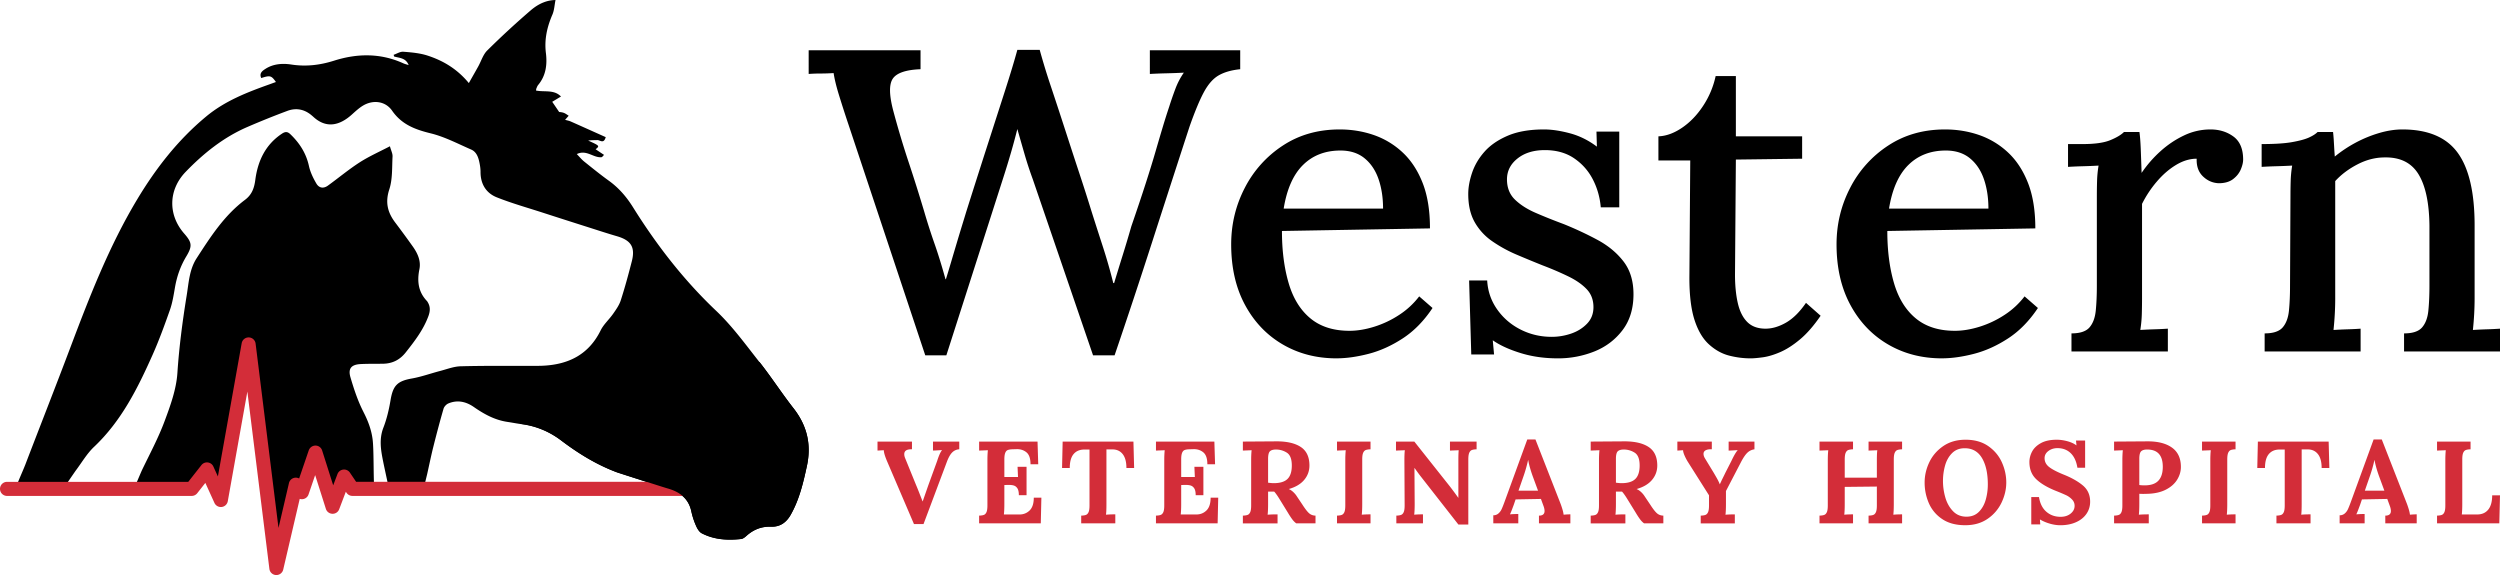
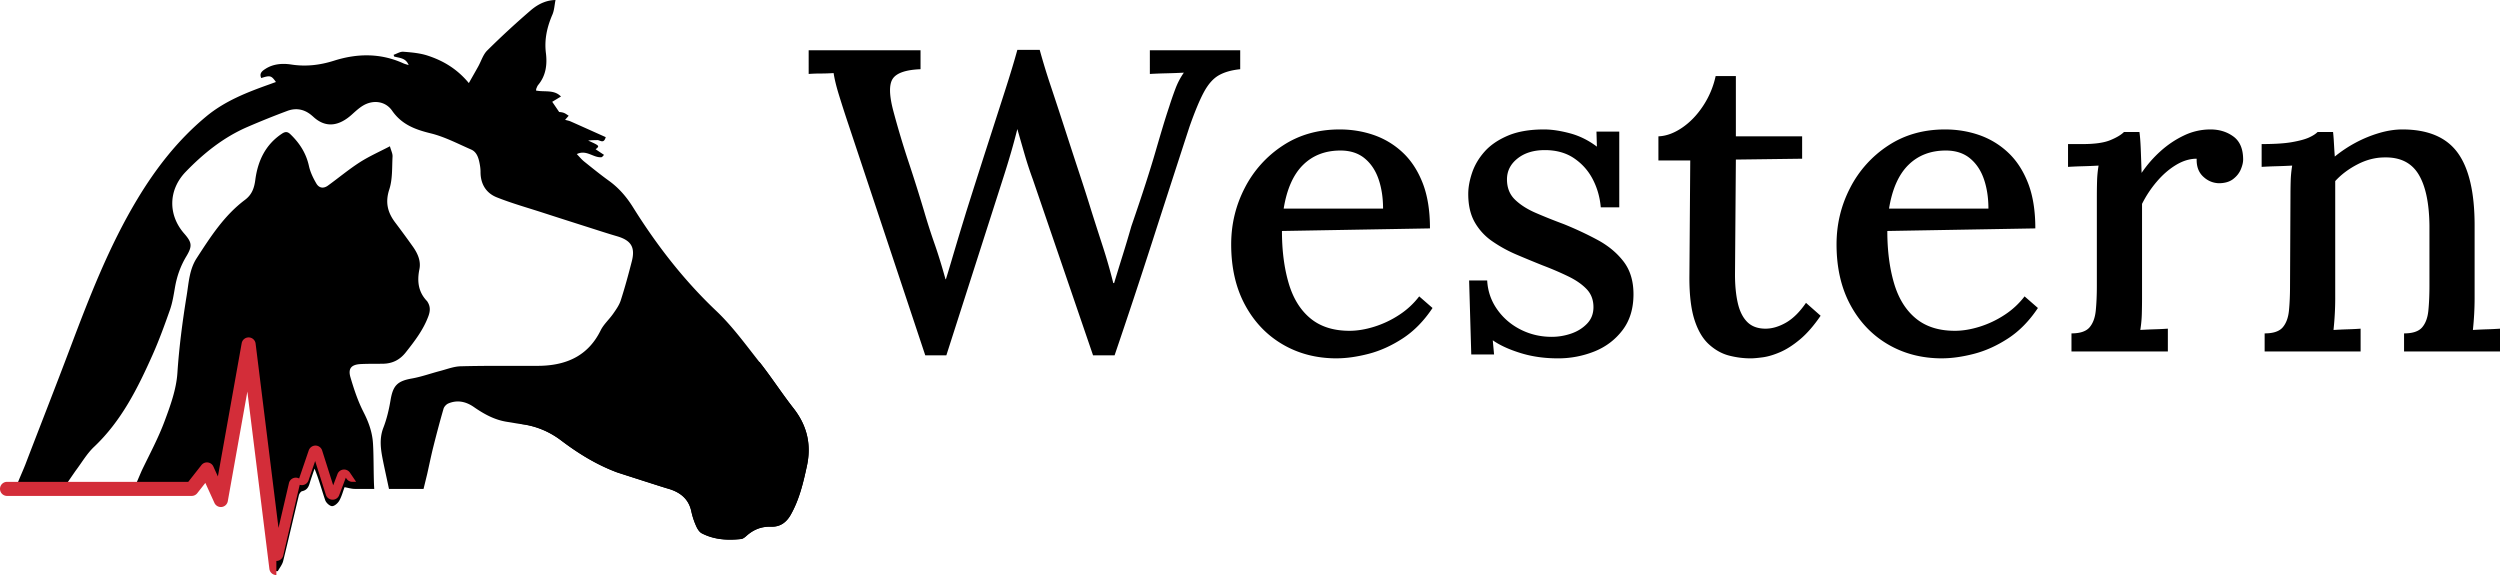
<svg xmlns="http://www.w3.org/2000/svg" id="Layer_2" viewBox="0 0 331.588 76.273">
  <defs>
    <style>.cls-1{fill:#d32d39}</style>
  </defs>
  <g id="Layer_1-2">
    <g>
      <g>
        <path d="M105.25 54.167c-1.562-1.998-2.944-4.141-4.514-6.134-1.836-2.326-3.592-4.759-5.723-6.782-4.327-4.099-7.916-8.738-11.055-13.763-.856-1.37-1.877-2.562-3.198-3.513-1.13-.814-2.214-1.694-3.302-2.567-.328-.266-.598-.606-.955-.972 1.321-.64 2.234.565 3.331.407.096-.1.187-.199.282-.299-.374-.249-.748-.498-1.117-.748.561-.444.54-.465-.988-1.15.407-.062.818-.054 1.225-.066.353-.008.835.561 1.105-.39-1.541-.689-3.082-1.387-4.631-2.072-.249-.112-.532-.158-.76-.224l.478-.544c-.216-.133-.419-.299-.652-.382-.249-.091-.527-.104-.615-.116-.341-.507-.594-.876-.918-1.35.332-.199.714-.432 1.159-.702-.914-.951-2.201-.561-3.31-.793.021-.133.021-.212.05-.274.071-.162.129-.336.237-.465 1.042-1.246 1.213-2.729 1.026-4.236-.22-1.798.15-3.443.856-5.079.258-.59.282-1.279.419-1.952-1.022.017-2.139.382-3.297 1.379a112.24 112.24 0 00-5.76 5.316c-.552.548-.797 1.404-1.192 2.118-.382.689-.777 1.375-1.246 2.205-1.57-1.898-3.418-2.974-5.474-3.646-1.022-.332-2.135-.428-3.214-.511-.415-.033-.86.262-1.287.407.021.075.042.15.066.224.698.212 1.545.162 1.927 1.142-.303-.1-.515-.145-.71-.237-3.011-1.366-6.088-1.329-9.178-.353-1.861.59-3.709.814-5.665.515-1.163-.179-2.405-.108-3.468.59-.428.274-.814.594-.532 1.2 1.188-.378 1.341-.336 1.948.527-.295.104-.565.203-.839.303-2.982 1.063-5.91 2.197-8.406 4.265-3.754 3.111-6.686 6.881-9.174 11.03-3.717 6.196-6.313 12.903-8.854 19.635-1.956 5.191-3.991 10.349-5.972 15.528-.332.868-1.408 3.185-1.209 3.185 2.65 0 3.596-.004 6.25-.004 0 0 1.578-2.309 1.674-2.434.793-1.055 1.47-2.234 2.417-3.127 3.621-3.426 5.777-7.762 7.758-12.206.868-1.952 1.599-3.966 2.309-5.984.324-.93.478-1.931.648-2.907.253-1.491.739-2.878 1.524-4.178.814-1.358.731-1.831-.291-3.003-2.172-2.479-2.114-5.802.199-8.194 2.371-2.454 5.008-4.568 8.165-5.939 1.757-.76 3.53-1.474 5.324-2.143 1.217-.453 2.355-.187 3.327.694.021.017.042.029.058.046 1.761 1.661 3.551 1.204 5.17-.257.461-.415.926-.847 1.449-1.167 1.346-.818 2.994-.623 3.883.66 1.271 1.831 3.04 2.496 5.108 3.003 1.856.453 3.605 1.379 5.378 2.151.723.316.959 1.051 1.105 1.773.079.39.137.789.137 1.188-.008 1.595.727 2.807 2.151 3.376 1.977.789 4.041 1.366 6.068 2.023 1.985.644 3.974 1.279 5.96 1.91 1.304.415 2.6.843 3.912 1.225 1.877.548 2.454 1.454 1.973 3.331-.444 1.732-.914 3.464-1.462 5.166-.203.64-.623 1.229-1.017 1.794-.523.752-1.254 1.391-1.653 2.197-1.578 3.206-4.249 4.527-7.658 4.689-.399.021-.797.017-1.196.021-3.235.008-6.47-.033-9.706.054-.918.021-1.831.386-2.741.623-1.242.324-2.463.768-3.721.993-1.935.341-2.517.922-2.845 2.87-.208 1.242-.498 2.492-.951 3.659-.59 1.524-.332 2.986-.033 4.477.091.469.569 2.679.777 3.65h4.581l.482-1.969c.282-1.258.523-2.45.818-3.626.424-1.69.868-3.372 1.354-5.046.083-.278.37-.59.64-.702 1.209-.507 2.351-.245 3.393.482 1.362.947 2.791 1.728 4.46 1.969.64.096 1.275.224 1.919.307 1.919.262 3.65.997 5.183 2.155 2.297 1.74 4.722 3.231 7.43 4.24.087.033 6.263 2.022 6.641 2.122 1.603.44 2.836 1.296 3.206 3.065a9.6 9.6 0 00.627 1.91c.162.374.419.806.752.98 1.645.856 3.426.951 5.229.756.245-.029.498-.237.698-.415.93-.835 1.993-1.262 3.264-1.217 1.188.042 2.018-.548 2.6-1.57 1.146-2.022 1.669-4.24 2.155-6.487.615-2.845.021-5.345-1.773-7.641zm-57.041.473c-.743-1.445-1.263-3.019-1.723-4.585-.353-1.2.125-1.711 1.395-1.769.972-.046 1.944-.025 2.915-.042 1.25-.017 2.238-.511 3.023-1.508 1.171-1.483 2.317-2.965 2.99-4.772.262-.694.291-1.292-.096-1.915-.025-.042-.05-.087-.083-.12-1.159-1.213-1.325-2.633-1.001-4.224.224-1.105-.241-2.11-.876-3.007a133.977 133.977 0 00-2.342-3.194c-1.005-1.333-1.337-2.666-.777-4.381.444-1.358.353-2.899.432-4.361.021-.395-.199-.802-.349-1.362-1.404.735-2.77 1.337-4.012 2.135-1.462.943-2.803 2.064-4.215 3.086-.577.415-1.167.345-1.537-.291-.419-.718-.802-1.508-.976-2.313-.37-1.678-1.225-3.019-2.438-4.19-.386-.378-.685-.403-1.15-.091-2.201 1.462-3.198 3.634-3.526 6.126-.145 1.113-.465 1.973-1.383 2.658-2.745 2.06-4.564 4.901-6.396 7.729-.972 1.499-1.047 3.248-1.321 4.934-.552 3.414-1.005 6.832-1.233 10.299-.145 2.16-.93 4.323-1.699 6.383-.831 2.23-1.969 4.348-3.003 6.499-.108.224-1.047 2.454-1.047 2.454 2.288.004 4.572.012 6.861.025 1.134.008 1.998-.191 2.5-1.279.046-.096.162-.158.328-.316.328.694.623 1.316.914 1.939.216.469.54.793 1.096.71.548-.079.361-.453.449-.976.415-2.4.839-4.805 1.262-7.205.357-2.031 1.134-5.303 1.495-7.33.179.287.66 1.404.694 1.69.179 1.512.341 3.435.515 4.942.669 5.764 2.006 18.252 2.209 18.734h.748c.241-.444.59-.864.706-1.337.718-2.899 1.379-5.81 2.081-8.709.05-.216.253-.515.432-.556.573-.125.826-.469.984-.988.199-.673.44-1.333.664-1.998.59 1.424.947 2.82 1.416 4.178.12.349.586.781.905.789.32.012.772-.39.963-.727.324-.573.49-1.238.698-1.786.494.087.922.228 1.346.228.914.004 1.765.004 2.591.004-.12-1.786-.042-5.187-.216-6.57-.166-1.292-.611-2.467-1.217-3.642z" />
-         <path d="M36.658 76.273l-.05-.001a.935.935 0 01-.878-.818l-2.921-23.517-2.597 14.543a.934.934 0 01-1.77.222l-1.206-2.652-1.076 1.37a.936.936 0 01-.735.357H.934a.934.934 0 010-1.868h24.037l1.745-2.221a.934.934 0 011.585.19l.599 1.317 3.155-17.667a.934.934 0 011.848.049l3.036 24.444 1.387-5.944a.933.933 0 011.349-.612l1.278-3.736a.955.955 0 01.894-.632.933.933 0 01.88.652l1.467 4.622.567-1.495a.937.937 0 011.648-.192l.827 1.223h49.102a.934.934 0 010 1.868h-49.6c-.31 0-.6-.154-.774-.411l-.096-.142-.88 2.32a.922.922 0 01-.9.603.934.934 0 01-.865-.651l-1.422-4.479-.878 2.566a.933.933 0 01-1.169.587l-2.189 9.381a.934.934 0 01-.909.722z" class="cls-1" />
+         <path d="M36.658 76.273l-.05-.001a.935.935 0 01-.878-.818l-2.921-23.517-2.597 14.543a.934.934 0 01-1.77.222l-1.206-2.652-1.076 1.37a.936.936 0 01-.735.357H.934a.934.934 0 010-1.868h24.037l1.745-2.221a.934.934 0 011.585.19l.599 1.317 3.155-17.667a.934.934 0 011.848.049l3.036 24.444 1.387-5.944a.933.933 0 011.349-.612l1.278-3.736a.955.955 0 01.894-.632.933.933 0 01.88.652l1.467 4.622.567-1.495a.937.937 0 011.648-.192l.827 1.223h49.102h-49.6c-.31 0-.6-.154-.774-.411l-.096-.142-.88 2.32a.922.922 0 01-.9.603.934.934 0 01-.865-.651l-1.422-4.479-.878 2.566a.933.933 0 01-1.169.587l-2.189 9.381a.934.934 0 01-.909.722z" class="cls-1" />
        <path d="M69.239 56.251c1.919.262 3.65.997 5.183 2.155 2.297 1.74 4.722 3.231 7.43 4.24.087.033 6.263 2.022 6.641 2.122 1.603.44 2.836 1.296 3.206 3.065a9.6 9.6 0 00.627 1.91c.162.374.419.806.752.98 1.645.856 3.426.951 5.229.756.245-.029.498-.237.698-.415.93-.835 1.993-1.262 3.264-1.217 1.188.042 2.018-.548 2.6-1.57 1.146-2.022 1.669-4.24 2.155-6.487.615-2.845.021-5.345-1.773-7.641-1.562-1.998-2.944-4.141-4.514-6.134L69.241 56.25z" />
      </g>
      <g>
        <g>
          <path d="M122.723 47.13l-10.158-30.531a162.341 162.341 0 01-1.341-4.166c-.323-1.065-.542-1.978-.656-2.739-.609.038-1.179.057-1.712.057s-1.066.019-1.598.057V6.669h14.838V9.18c-1.94.077-3.168.495-3.681 1.256-.514.762-.485 2.207.086 4.337a120.343 120.343 0 001.997 6.677 225.921 225.921 0 012.054 6.506 84.906 84.906 0 001.398 4.366c.475 1.351.96 2.92 1.455 4.708h.057c.19-.608.409-1.331.656-2.168.247-.836.504-1.702.771-2.597.266-.893.514-1.712.742-2.454.229-.742.4-1.303.514-1.683.913-2.891 1.816-5.725 2.71-8.503l2.425-7.533c.722-2.244 1.274-4.07 1.655-5.478h2.967a91.02 91.02 0 001.512 4.936 701.435 701.435 0 011.912 5.821 992.805 992.805 0 001.883 5.764 250.73 250.73 0 011.541 4.822c.494 1.561.999 3.13 1.512 4.708a73.267 73.267 0 011.398 4.879h.114c.343-1.141.714-2.349 1.113-3.624.4-1.274.789-2.577 1.17-3.909.761-2.206 1.398-4.109 1.912-5.707s.942-2.986 1.284-4.166c.342-1.179.656-2.244.942-3.196.285-.951.579-1.883.884-2.796.228-.722.494-1.493.799-2.311a9.594 9.594 0 011.141-2.197c-.723.038-1.494.067-2.311.086-.818.019-1.551.048-2.197.085V6.67h11.985v2.511c-1.141.114-2.083.381-2.825.799-.742.419-1.398 1.151-1.969 2.197-.57 1.047-1.218 2.597-1.94 4.651a4478.446 4478.446 0 00-4.936 15.237 931.202 931.202 0 01-4.993 15.066h-2.854l-7.989-23.34a49.733 49.733 0 01-1.113-3.396c-.324-1.122-.638-2.216-.942-3.281a87.643 87.643 0 01-.856 3.167 121.528 121.528 0 01-.97 3.168l-7.59 23.683h-2.796zM177.28 47.53c-2.664 0-5.051-.619-7.162-1.855-2.112-1.236-3.776-2.986-4.994-5.25-1.218-2.263-1.826-4.936-1.826-8.018 0-2.663.599-5.155 1.798-7.476a14.69 14.69 0 015.051-5.622c2.168-1.426 4.68-2.14 7.533-2.14 1.598 0 3.11.248 4.537.742a10.71 10.71 0 013.824 2.311c1.12 1.047 2.006 2.397 2.653 4.052s.97 3.662.97 6.02l-19.632.342c0 2.588.294 4.889.885 6.906.589 2.017 1.55 3.576 2.882 4.679 1.332 1.104 3.062 1.655 5.193 1.655 1.027 0 2.121-.18 3.281-.542a13.158 13.158 0 003.31-1.57 10.558 10.558 0 002.653-2.454l1.769 1.541c-1.14 1.712-2.453 3.053-3.937 4.023s-2.996 1.655-4.537 2.055c-1.541.399-2.959.599-4.252.599zm-7.019-19.86h13.182c0-1.445-.2-2.748-.599-3.909-.4-1.16-1.019-2.083-1.855-2.767-.837-.685-1.903-1.028-3.196-1.028-2.017 0-3.672.638-4.965 1.912-1.294 1.275-2.149 3.206-2.568 5.792zM206.612 47.53c-1.789 0-3.445-.238-4.966-.714-1.522-.475-2.739-1.036-3.652-1.683l.172 1.883h-3.024l-.285-9.815h2.397c.076 1.408.514 2.682 1.313 3.823s1.836 2.036 3.11 2.682c1.275.647 2.654.97 4.137.97.875 0 1.731-.143 2.568-.428.836-.285 1.541-.723 2.111-1.313.571-.589.856-1.322.856-2.197 0-.95-.295-1.741-.884-2.368-.591-.628-1.389-1.189-2.397-1.684a42.122 42.122 0 00-3.454-1.484 169.24 169.24 0 01-3.453-1.426 18.062 18.062 0 01-3.224-1.769 7.632 7.632 0 01-2.34-2.54c-.571-1.008-.856-2.254-.856-3.738 0-.875.172-1.817.514-2.825.342-1.008.893-1.94 1.655-2.796.761-.856 1.788-1.56 3.081-2.112 1.294-.551 2.892-.827 4.794-.827 1.027 0 2.178.171 3.453.514s2.462.933 3.566 1.769l-.057-1.997h3.024v10.044h-2.453c-.114-1.331-.466-2.568-1.056-3.709s-1.417-2.073-2.482-2.796c-1.065-.723-2.36-1.084-3.881-1.084-1.483 0-2.692.371-3.623 1.113-.933.742-1.398 1.665-1.398 2.768s.351 1.997 1.056 2.682c.704.685 1.626 1.275 2.768 1.769 1.141.495 2.377.99 3.709 1.484 1.598.647 3.1 1.351 4.509 2.112 1.406.762 2.548 1.712 3.424 2.853s1.313 2.588 1.313 4.337c0 1.902-.485 3.491-1.455 4.765-.97 1.275-2.217 2.216-3.738 2.825a12.95 12.95 0 01-4.85.913zM232.177 47.53c-.951 0-1.903-.124-2.854-.371-.951-.248-1.836-.742-2.654-1.484-.818-.742-1.454-1.816-1.911-3.224-.456-1.407-.685-3.272-.685-5.593l.114-15.579h-4.223v-3.196c1.028-.037 2.074-.418 3.139-1.141 1.065-.722 1.997-1.692 2.797-2.911a11.608 11.608 0 001.655-3.938h2.682v7.99h8.789v2.967l-8.789.114-.115 15.237c0 1.446.124 2.71.371 3.795.248 1.084.666 1.921 1.256 2.511.589.59 1.398.885 2.425.885.874 0 1.778-.266 2.711-.799.931-.533 1.816-1.407 2.653-2.625l1.94 1.712c-.913 1.332-1.826 2.378-2.739 3.139-.913.762-1.789 1.323-2.625 1.684-.837.361-1.598.589-2.283.685-.685.094-1.237.143-1.655.143zM257.572 47.53c-2.663 0-5.051-.619-7.162-1.855-2.112-1.236-3.776-2.986-4.994-5.25-1.218-2.263-1.826-4.936-1.826-8.018 0-2.663.599-5.155 1.798-7.476a14.681 14.681 0 015.051-5.622c2.168-1.426 4.679-2.14 7.533-2.14 1.597 0 3.11.248 4.537.742a10.71 10.71 0 013.824 2.311c1.121 1.047 2.006 2.397 2.653 4.052s.97 3.662.97 6.02l-19.631.342c0 2.588.294 4.889.884 6.906.59 2.017 1.55 3.576 2.883 4.679 1.331 1.104 3.061 1.655 5.193 1.655 1.027 0 2.12-.18 3.281-.542a13.142 13.142 0 003.31-1.57 10.58 10.58 0 002.654-2.454l1.769 1.541c-1.141 1.712-2.453 3.053-3.938 4.023-1.483.97-2.996 1.655-4.537 2.055-1.541.399-2.958.599-4.252.599zm-7.019-19.86h13.182c0-1.445-.2-2.748-.599-3.909-.399-1.16-1.018-2.083-1.855-2.767-.837-.685-1.903-1.028-3.196-1.028-2.017 0-3.672.638-4.965 1.912-1.295 1.275-2.15 3.206-2.568 5.792zM274.748 44.219c1.142 0 1.94-.266 2.398-.799.456-.532.732-1.274.827-2.225.095-.951.143-2.055.143-3.31v-11.87c0-.608.009-1.264.028-1.969.019-.703.086-1.398.2-2.083-.647.038-1.332.067-2.054.085-.723.019-1.389.048-1.997.086v-3.025h1.94c1.598 0 2.815-.171 3.652-.514.836-.342 1.445-.704 1.827-1.084h2.054c.076.534.133 1.275.172 2.226.037.951.075 2.017.114 3.196a15.733 15.733 0 012.511-2.882c.95-.856 1.987-1.55 3.11-2.083a8.078 8.078 0 013.509-.799c1.179 0 2.197.314 3.053.942.855.628 1.284 1.646 1.284 3.053 0 .381-.105.818-.313 1.313-.21.495-.552.923-1.028 1.284-.476.362-1.113.542-1.911.542-.799-.037-1.493-.342-2.083-.913-.59-.57-.865-1.35-.827-2.34-.913 0-1.826.276-2.739.827-.913.552-1.761 1.284-2.539 2.197a14.56 14.56 0 00-1.969 2.968V39.54c0 .685-.01 1.379-.029 2.083a16.43 16.43 0 01-.2 2.14 63.426 63.426 0 011.883-.086 41.126 41.126 0 001.77-.085v3.024H274.75v-2.397zM300.371 46.616v-2.397c1.142 0 1.94-.266 2.398-.799.456-.532.732-1.274.827-2.225.095-.951.143-2.055.143-3.31l.057-11.87c0-.608.009-1.264.029-1.969a14.87 14.87 0 01.2-2.083 69.79 69.79 0 01-2.083.085c-.705.019-1.36.048-1.969.086v-3.025c1.712 0 3.053-.085 4.023-.257.97-.172 1.712-.371 2.226-.599.513-.229.903-.475 1.17-.742h2.054c.038.342.066.666.086.97.019.305.037.628.057.97.019.342.047.781.086 1.313a17.13 17.13 0 012.739-1.826 16.49 16.49 0 013.11-1.284c1.085-.323 2.121-.485 3.11-.485 3.386 0 5.83 1.028 7.333 3.082 1.502 2.055 2.254 5.27 2.254 9.645v9.645c0 .685-.019 1.379-.057 2.083a42.25 42.25 0 01-.171 2.14 64.187 64.187 0 011.855-.086 41.092 41.092 0 001.741-.085v3.024h-12.726V44.22c1.141 0 1.94-.266 2.397-.799.457-.532.733-1.274.827-2.225.095-.951.143-2.055.143-3.31v-7.99c-.038-3.005-.523-5.269-1.455-6.791-.932-1.521-2.425-2.263-4.48-2.225-1.218 0-2.416.305-3.595.913-1.18.609-2.169 1.351-2.967 2.226v15.523a39.696 39.696 0 01-.229 4.223 64.425 64.425 0 011.856-.086 41.124 41.124 0 001.74-.085v3.024h-12.726z" />
        </g>
        <g>
-           <path d="M117.66 61.187c-.289-.682-.434-1.172-.434-1.472l-.837.047v-1.193h4.57v1.023c-.682-.02-1.023.196-1.023.651 0 .165.041.347.124.542l1.425 3.501c.124.289.279.671.465 1.146.062.165.201.521.418 1.069h.015l.744-2.138 1.178-3.238c.227-.712.439-1.182.635-1.41v-.016l-.806.047-.387.016v-1.193h3.486v1.023a1.398 1.398 0 00-.929.41c-.259.253-.496.669-.713 1.247l-3.098 8.258h-1.27l-3.563-8.32zM129.867 68.391c.279-.01.491-.043.635-.101.145-.056.258-.178.341-.364.082-.186.124-.48.124-.883V61.11c0-.578.02-1.043.062-1.394l-1.162.047V58.57h7.746l.093 3.005h-1.023c0-.764-.183-1.294-.55-1.588-.367-.295-.808-.431-1.325-.411l-.557.016c-.248.01-.444.044-.589.101-.145.057-.256.183-.333.38s-.116.486-.116.868v2.324h1.813c-.01-.175-.031-.625-.062-1.348h1.193v3.765h-1.022c0-.413-.065-.718-.194-.914s-.297-.323-.504-.38-.48-.08-.821-.07l-.403.016v2.541c0 .558-.021 1.012-.062 1.363h2.076c.527 0 .973-.178 1.34-.535.366-.356.55-.922.55-1.696h1.007l-.078 3.408h-8.18v-1.023zM143.407 68.391c.279-.01.491-.043.635-.101.144-.056.258-.178.341-.364.082-.186.124-.48.124-.883v-7.42h-.713c-.609.01-1.079.217-1.409.619-.331.403-.496 1.013-.496 1.828h-1.023l.078-3.501h9.388l.093 3.501h-1.023c0-.816-.168-1.433-.504-1.851s-.803-.622-1.402-.612h-.744v7.266c0 .692-.021 1.157-.062 1.394a14.01 14.01 0 011.239-.046v1.193h-4.524v-1.023zM153.322 68.391c.279-.01.491-.043.635-.101.145-.056.258-.178.341-.364.082-.186.124-.48.124-.883V61.11c0-.578.02-1.043.062-1.394l-1.162.047V58.57h7.746l.093 3.005h-1.023c0-.764-.183-1.294-.55-1.588-.367-.295-.808-.431-1.325-.411l-.557.016c-.248.01-.444.044-.589.101-.145.057-.256.183-.333.38s-.116.486-.116.868v2.324h1.813c-.01-.175-.031-.625-.062-1.348h1.193v3.765h-1.022c0-.413-.065-.718-.194-.914s-.297-.323-.504-.38-.48-.08-.821-.07l-.403.016v2.541c0 .558-.021 1.012-.062 1.363h2.076c.527 0 .973-.178 1.34-.535.366-.356.55-.922.55-1.696h1.007l-.078 3.408h-8.18v-1.023zM164.848 68.391c.279-.01.491-.043.635-.101.145-.056.258-.178.341-.364.082-.186.124-.48.124-.883V61.11c0-.578.02-1.043.062-1.394l-1.162.047V58.57l4.4-.031c1.415-.01 2.507.238 3.276.744.769.506 1.154 1.327 1.154 2.463 0 .712-.23 1.346-.689 1.898-.46.553-1.138.958-2.037 1.216v.016c.186.072.377.199.573.38s.362.38.496.596l.728 1.085c.351.547.643.924.875 1.131.233.207.519.315.86.325v1.023h-2.556a2.496 2.496 0 01-.527-.534c-.175-.233-.377-.54-.604-.922l-1.146-1.859c-.258-.413-.475-.713-.651-.899h-.806v1.658c0 .589-.021 1.059-.062 1.41.33-.031.769-.046 1.317-.046v1.193h-4.601v-1.023zm5.926-4.872c.377-.377.565-.968.565-1.774 0-.857-.219-1.425-.658-1.704a2.655 2.655 0 00-1.449-.418c-.362 0-.625.077-.79.232-.165.155-.248.486-.248.991v3.176c.31.041.558.062.744.062.847 0 1.459-.189 1.836-.565zM177.334 68.391c.279-.01.491-.043.635-.101.145-.056.258-.178.341-.364.082-.186.124-.48.124-.883V61.11c0-.578.02-1.043.062-1.394l-1.162.047V58.57h4.446v1.023c-.279.01-.491.044-.635.101s-.258.178-.341.364-.124.48-.124.883v5.933c0 .579-.021 1.043-.062 1.394.33-.031.718-.046 1.162-.046v1.193h-4.446v-1.023zM188.473 63.233c-.258-.33-.542-.718-.852-1.162h-.016l.031 4.802c0 .579-.021 1.043-.062 1.394.33-.031.718-.046 1.162-.046v1.193h-3.532v-1.023c.279-.01.49-.043.635-.101.144-.056.258-.178.341-.364.082-.186.124-.48.124-.883l-.031-5.933c0-.692.021-1.156.062-1.394l-1.177.047V58.57h2.432l4.741 5.98c.434.568.795 1.059 1.085 1.472h.015v-4.911c0-.671.016-1.136.047-1.394l-1.162.047v-1.193h3.532v1.023c-.279.01-.491.044-.634.101-.145.057-.259.178-.341.364s-.124.48-.124.883v8.629h-1.317l-4.957-6.336zM198.063 68.345a.997.997 0 00.673-.233c.181-.155.322-.343.426-.565.103-.222.233-.545.387-.968l3.021-8.288h1.085l3.3 8.443c.082.207.17.462.263.767.094.305.15.56.171.767.34-.031.64-.046.898-.046v1.193h-4.167v-1.023c.495 0 .743-.206.743-.619 0-.207-.057-.454-.17-.744l-.31-.852-3.361.062-.248.728-.209.557a9.656 9.656 0 01-.287.697c.331-.031.698-.046 1.101-.046v1.239h-3.315v-1.069zm5.933-3.269l-.713-1.937c-.3-.847-.495-1.554-.589-2.122h-.015a17.99 17.99 0 01-.573 2.045l-.698 2.014h2.588zM210.983 68.391c.279-.01.491-.043.635-.101.145-.056.258-.178.34-.364.083-.186.124-.48.124-.883V61.11c0-.578.021-1.043.062-1.394l-1.162.047V58.57l4.4-.031c1.416-.01 2.508.238 3.276.744.77.506 1.155 1.327 1.155 2.463 0 .712-.23 1.346-.689 1.898-.46.553-1.138.958-2.038 1.216v.016c.186.072.377.199.574.38.196.181.361.38.495.596l.728 1.085c.351.547.643.924.876 1.131.232.207.519.315.86.325v1.023h-2.556a2.45 2.45 0 01-.527-.534c-.176-.233-.377-.54-.604-.922l-1.147-1.859c-.258-.413-.475-.713-.651-.899h-.806v1.658c0 .589-.021 1.059-.061 1.41.33-.031.769-.046 1.316-.046v1.193h-4.601v-1.023zm5.926-4.872c.377-.377.565-.968.565-1.774 0-.857-.219-1.425-.658-1.704a2.658 2.658 0 00-1.449-.418c-.362 0-.625.077-.79.232s-.248.486-.248.991v3.176c.31.041.558.062.744.062.846 0 1.458-.189 1.835-.565zM225.576 68.391c.279-.01.491-.043.635-.101.145-.056.258-.178.34-.364s.124-.48.124-.883v-1.347l-2.85-4.508a6.565 6.565 0 01-.411-.806c-.118-.279-.178-.501-.178-.666l-.759.047V58.57h4.57v1.023c-.33-.02-.596.021-.797.124a.51.51 0 00-.303.48c0 .186.062.382.186.589l1.177 1.937c.031.052.148.253.349.604.201.351.348.651.442.899h.015c.031-.072.067-.152.109-.24l.139-.302c.258-.516.418-.842.48-.976l.806-1.58c.32-.682.594-1.151.821-1.41v-.016l-.806.047-.387.016v-1.193h3.424v1.023a1.662 1.662 0 00-.929.442c-.259.243-.538.648-.837 1.216l-2.014 3.873v1.751c0 .579-.021 1.043-.062 1.394.341-.031.755-.046 1.24-.046v1.193h-4.524v-1.023zM241.331 68.391c.279-.01.491-.043.635-.101.145-.056.258-.178.34-.364.083-.186.124-.48.124-.883V61.11c0-.578.021-1.043.062-1.394l-1.162.047V58.57h4.446v1.023c-.279.01-.491.044-.634.101-.145.057-.258.178-.341.364-.082.186-.124.48-.124.883v2.417h4.261v-2.247c0-.692.021-1.156.061-1.394l-1.162.047v-1.193h4.447v1.023c-.279.01-.491.044-.635.101s-.258.178-.341.364c-.082.186-.124.48-.124.883v5.933c0 .579-.021 1.043-.061 1.394.33-.031.718-.046 1.162-.046v1.193h-4.447v-1.023c.279-.01.491-.043.635-.101.145-.056.258-.178.341-.364.082-.186.124-.48.124-.883v-2.51l-4.261.046v2.293c0 .579-.021 1.043-.061 1.394.33-.031.718-.046 1.161-.046v1.193h-4.446v-1.023zM257.598 68.841a4.83 4.83 0 01-1.766-2.107 6.812 6.812 0 01-.558-2.742c0-.919.207-1.813.62-2.68s1.03-1.582 1.851-2.145 1.81-.844 2.966-.844c1.188 0 2.187.282 2.998.844.81.563 1.412 1.278 1.804 2.145s.589 1.761.589 2.68c0 .899-.207 1.784-.62 2.657a5.402 5.402 0 01-1.85 2.161c-.822.568-1.811.852-2.967.852-1.24 0-2.262-.273-3.067-.821zm4.865-.945c.423-.424.728-.961.913-1.611a7.35 7.35 0 00.279-2.03c0-1.466-.258-2.633-.774-3.501s-1.281-1.302-2.293-1.302c-.682 0-1.24.217-1.673.651-.434.434-.744.981-.929 1.642a7.57 7.57 0 00-.279 2.06c0 .723.103 1.446.309 2.169.207.723.545 1.329 1.016 1.82.469.491 1.066.736 1.789.736.671 0 1.219-.211 1.642-.635zM271.905 69.46a5.54 5.54 0 01-1.325-.557h-.015l.046.651h-1.192v-3.625h1.022c.134.847.46 1.495.976 1.945.516.449 1.147.674 1.89.674.537 0 .981-.142 1.332-.426s.527-.627.527-1.03c0-.33-.116-.615-.349-.852a2.665 2.665 0 00-.774-.558 27.403 27.403 0 00-1.355-.573c-1.137-.454-2.006-.971-2.611-1.549s-.906-1.337-.906-2.277c0-.475.118-.938.356-1.387s.628-.824 1.17-1.123c.543-.299 1.242-.449 2.099-.449.444 0 .909.065 1.395.194.485.129.888.313 1.208.55h.015l-.061-.635h1.208v3.61h-1.023c-.134-.847-.431-1.492-.891-1.937-.46-.444-1.046-.666-1.758-.666-.465 0-.865.127-1.201.38-.336.253-.504.571-.504.953 0 .455.191.837.574 1.146.382.31 1.027.651 1.937 1.023 1.043.413 1.892.891 2.548 1.433.655.542.983 1.263.983 2.161 0 .609-.165 1.152-.495 1.627-.331.475-.795.844-1.395 1.108-.599.263-1.291.395-2.076.395-.424 0-.876-.067-1.356-.201zM280.402 68.391c.279-.01.491-.043.635-.101.145-.056.258-.178.34-.364.083-.186.124-.48.124-.883V61.11c0-.578.021-1.043.062-1.394l-1.162.047V58.57l4.4-.031c1.395-.01 2.487.266 3.276.829.79.563 1.186 1.417 1.186 2.564 0 .589-.165 1.152-.495 1.689-.331.537-.826.976-1.487 1.317s-1.467.527-2.417.558l-.604.015-.512-.015v1.363c0 .589-.021 1.059-.061 1.41.33-.031.769-.046 1.316-.046v1.193h-4.601v-1.023zm5.879-4.64c.388-.418.581-1.03.581-1.836 0-1.528-.692-2.293-2.076-2.293-.362 0-.625.077-.79.232s-.248.486-.248.991v3.486c.217.031.449.046.697.046.837 0 1.449-.209 1.836-.627zM292.067 68.391c.279-.01.491-.043.635-.101.145-.056.258-.178.34-.364.083-.186.124-.48.124-.883V61.11c0-.578.021-1.043.062-1.394l-1.162.047V58.57h4.446v1.023c-.279.01-.491.044-.634.101-.145.057-.258.178-.341.364-.082.186-.124.48-.124.883v5.933c0 .579-.021 1.043-.061 1.394.33-.031.718-.046 1.161-.046v1.193h-4.446v-1.023zM301.936 68.391c.279-.01.491-.043.635-.101.145-.056.258-.178.34-.364.083-.186.124-.48.124-.883v-7.42h-.712c-.61.01-1.08.217-1.41.619-.331.403-.496 1.013-.496 1.828h-1.022l.078-3.501h9.388l.093 3.501h-1.022c0-.816-.168-1.433-.504-1.851s-.803-.622-1.402-.612h-.743v7.266c0 .692-.021 1.157-.061 1.394.34-.031.754-.046 1.239-.046v1.193h-4.524v-1.023zM310.317 68.345a.997.997 0 00.673-.233c.181-.155.322-.343.426-.565.103-.222.233-.545.387-.968l3.021-8.288h1.085l3.3 8.443c.082.207.17.462.263.767.094.305.15.56.171.767.34-.031.64-.046.898-.046v1.193h-4.167v-1.023c.495 0 .743-.206.743-.619 0-.207-.057-.454-.17-.744l-.31-.852-3.361.062-.248.728-.209.557a9.656 9.656 0 01-.287.697c.331-.031.698-.046 1.101-.046v1.239h-3.315v-1.069zm5.933-3.269l-.713-1.937c-.3-.847-.495-1.554-.589-2.122h-.015a17.99 17.99 0 01-.573 2.045l-.698 2.014h2.588zM323.238 68.391c.279-.01.491-.043.635-.101.145-.056.258-.178.34-.364.083-.186.124-.48.124-.883V61.11c0-.578.021-1.043.062-1.394l-1.162.047V58.57h4.446v1.023c-.279.01-.491.044-.634.101-.145.057-.258.178-.341.364-.082.186-.124.48-.124.883v5.933c0 .558-.021 1.012-.061 1.363h2.076c.619-.01 1.1-.23 1.441-.659.34-.428.511-1.056.511-1.882h1.038l-.093 3.718h-8.258v-1.023z" class="cls-1" />
-         </g>
+           </g>
      </g>
    </g>
  </g>
</svg>